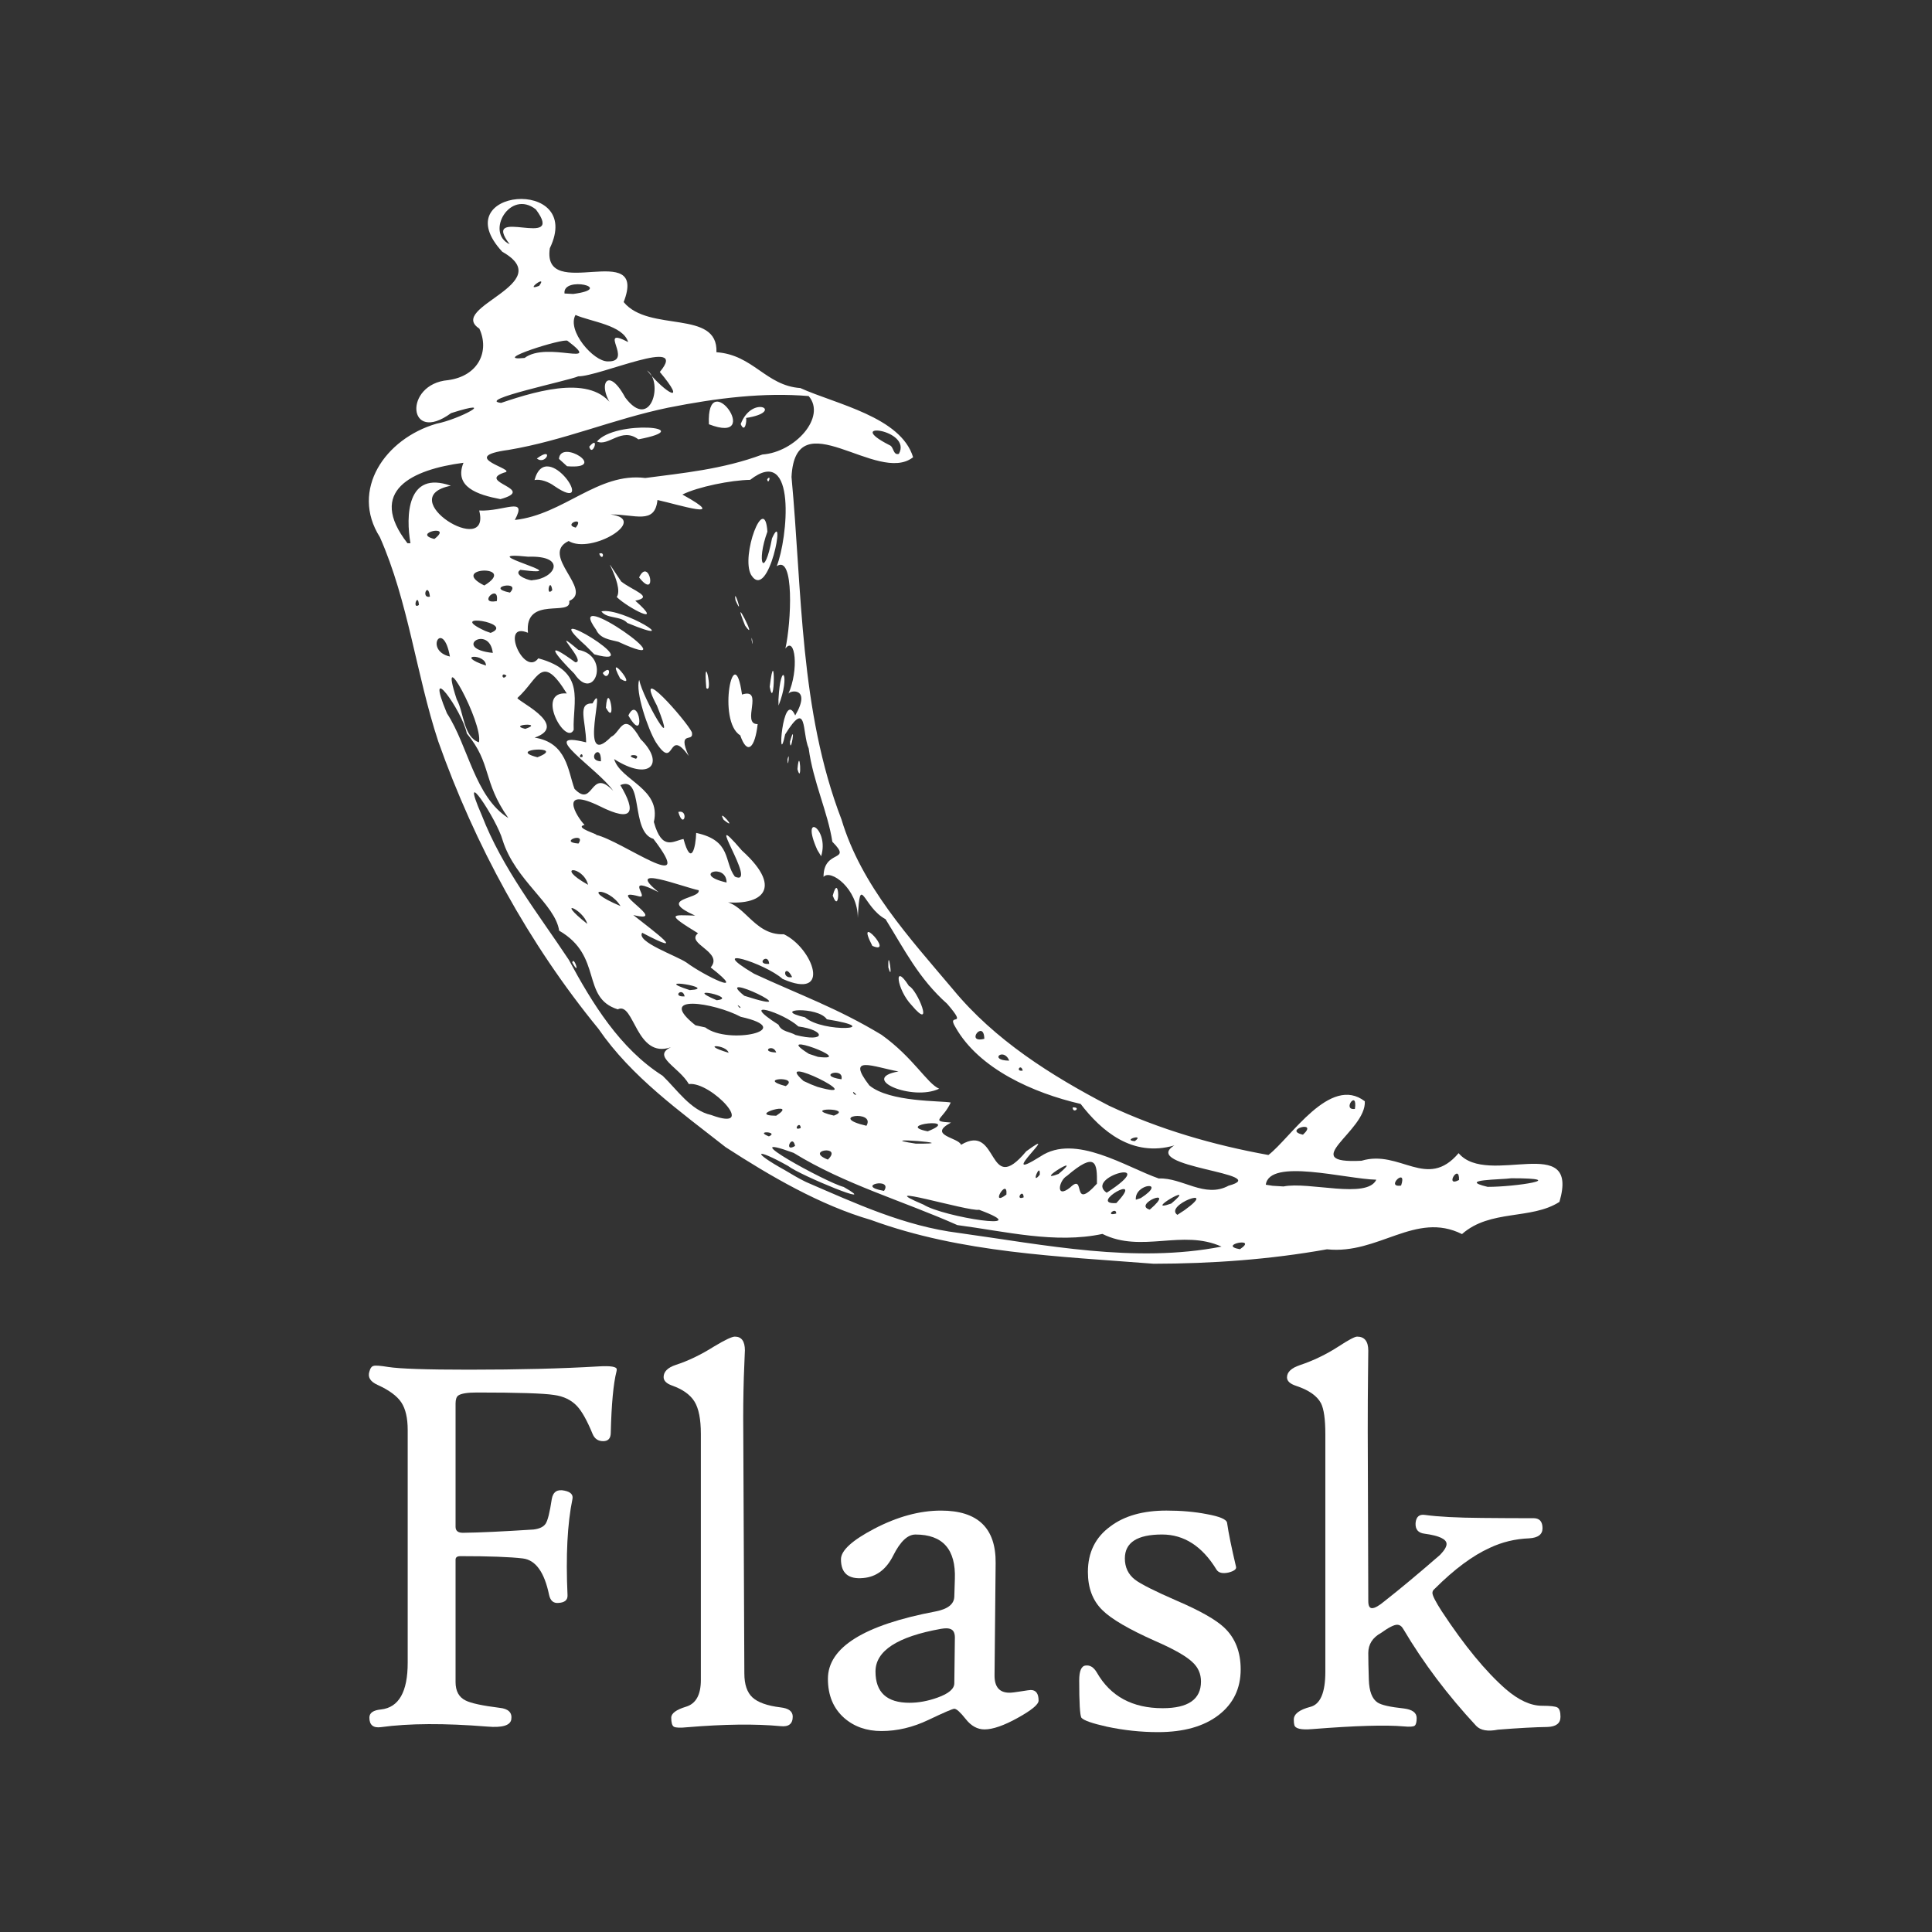
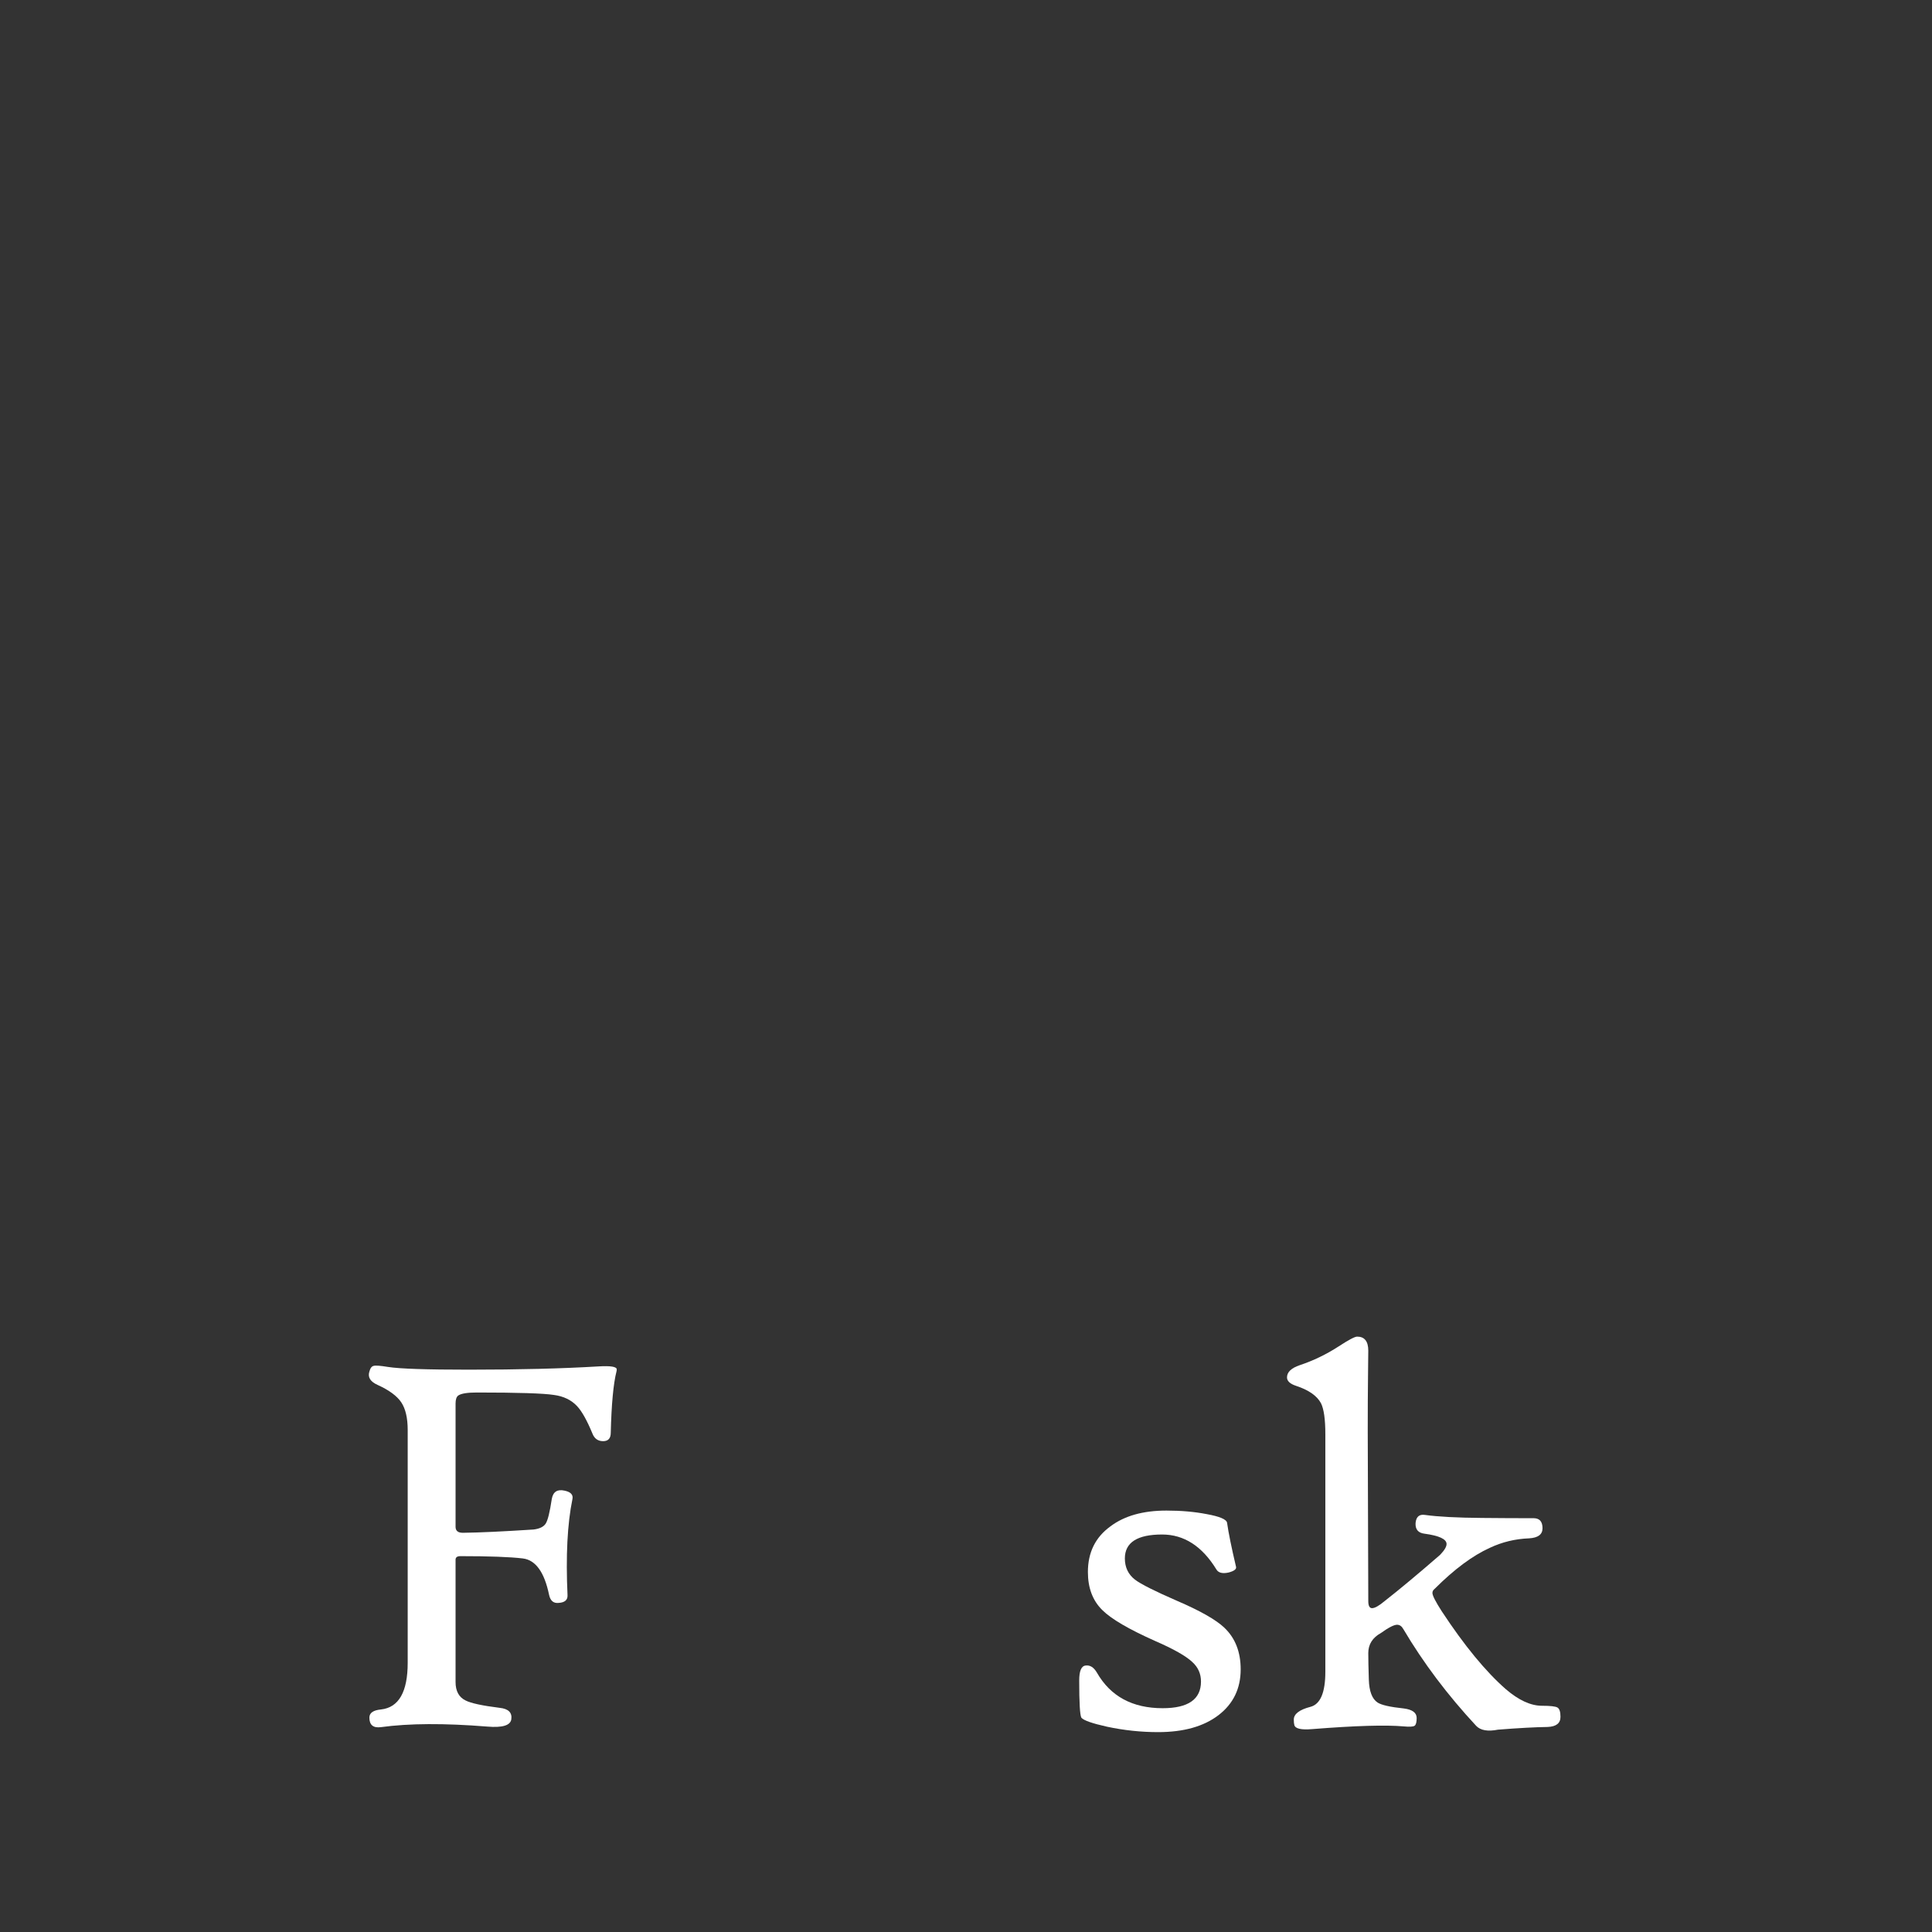
<svg xmlns="http://www.w3.org/2000/svg" xmlns:ns1="http://www.inkscape.org/namespaces/inkscape" xmlns:ns2="http://sodipodi.sourceforge.net/DTD/sodipodi-0.dtd" width="300" height="300" viewBox="0 0 300 300" version="1.1" preserveAspectRatio="xMidYMid" id="svg2" ns1:version="0.48.4 r9939" ns2:docname="flask.svg">
  <rect x="0" y="0" width="300" height="300" fill="#333333" stroke="none" />
  <defs id="defs22" />
  <ns2:namedview pagecolor="#ffffff" bordercolor="#666666" borderopacity="1" objecttolerance="10" gridtolerance="10" guidetolerance="10" ns1:pageopacity="0" ns1:pageshadow="2" ns1:window-width="1920" ns1:window-height="1056" id="namedview20" showgrid="false" ns1:zoom="0.71732523" ns1:cx="-312.52542" ns1:cy="59.944915" ns1:window-x="0" ns1:window-y="0" ns1:window-maximized="1" ns1:current-layer="svg2" />
  <g id="g4" style="fill:#ffffff" transform="matrix(0.724,0,0,0.724,57.273,30.894)">
-     <path d="M 76.501,203.351 C 66.752,195.681 56.348,188.331 49.24,177.974 34.28,159.71 22.764,138.569 14.891,116.349 10.131,101.899 8.502,86.408 2.362,72.519 -4.053,62.428 3.466,51.405 14.518,48.199 19.435,47.251 28.086,42.609 17.643,45.931 8.279,52.797 7.377,39.692 16.977,38.861 23.529,37.992 25.941,32.631 23.698,27.805 16.662,23.214 40.753,18.179 28.63,11.332 16.01,-2.289 46.291,-4.91 38.818,10.561 37.032,22.456 59.984,8.376 54.654,22.115 c 5.415,6.599 20.272,1.505 19.899,10.757 7.886,0.542 10.593,7.173 17.989,7.684 7.677,3.465 21.579,6.192 24.188,14.837 -7.61,6.023 -25.227,-12.443 -26.077,4.232 2.302,24.638 1.714,50.017 10.725,73.478 4.262,14.204 14.601,25.384 23.931,36.45 8.932,10.834 21.03,18.466 33.363,24.887 10.816,5.101 22.475,8.48 34.265,10.606 4.779,-3.656 13.221,-17.251 20.676,-11.522 0.36,6.448 -14.796,13.471 -0.711,12.758 8.278,-2.498 14.013,6.395 20.826,-1.629 6.277,7.436 26.091,-4.747 21.625,10.451 -6.041,3.897 -14.85,1.542 -20.898,6.905 -9.972,-4.983 -17.912,4.453 -28.955,3.263 -12.26,2.196 -24.738,3.08 -37.168,3.099 -20.396,-1.609 -41.222,-2.288 -60.624,-9.389 -10.933,-3.177 -21.598,-9.403 -31.205,-15.628 l 0,0 z m 17.224,7.468 c 10.672,4.61 21.109,9.475 32.807,10.946 18.558,2.576 37.723,6.552 56.347,2.929 -8.429,-3.805 -17.145,1.478 -25.542,-2.72 -10.069,2.164 -20.878,-0.556 -31.12,-1.897 -11.639,-5.184 -24.206,-8.748 -35.107,-15.484 -13.628,-4.975 7.042,6.383 10.724,7.305 8.514,4.831 -9.364,-2.479 -11.889,-4.486 -7.133,-4.003 -8.042,-3.166 -0.705,0.896 1.476,0.864 2.936,1.773 4.485,2.511 l 0,0 z M 73.414,196.466 c 10.345,3.832 -0.045,-7.272 -4.779,-6.631 -2.099,-3.643 -8.023,-5.944 -3.845,-7.9 -7.513,2.61 -7.873,-9.92 -11.403,-8.127 -7.951,-2.511 -3.094,-11.405 -12.568,-16.871 -0.864,-5.755 -9.41,-10.744 -12.13,-19.422 -1.204,-4.446 -9.659,-17.204 -4.466,-5.33 4.419,11.43 12.195,21.226 18.668,31.002 5.022,9.311 10.96,19.048 20.108,24.855 3.087,2.961 6.062,7.493 10.416,8.422 l 0,0 z M 43.624,163.751 c 0.358,-1.564 1.89,3.38 0,0 l 0,0 z m 42.183,37.305 c 2.288,-1.026 -3.296,-1.294 0,0 l 0,0 z m 5.61,2.047 c -0.581,-2.826 -2.563,1.582 0,0 l 0,0 z m 7.031,2.929 c 3.341,-3.186 -5.159,-2.009 0,0 l 0,0 z m 12.044,6.714 c 2.034,-3.001 -6.507,-1.13 0,0 l 0,0 z M 87.364,196.624 c 5.191,-3.361 -6.716,-0.047 0,0 l 0,0 z m 5.27,2.628 c -0.151,-1.773 -1.877,0.797 0,0 l 0,0 z m 26.345,16.445 c 4.237,2.675 24.738,5.859 11.902,1.098 -2.153,0.452 -23.803,-6.127 -11.902,-1.098 l 0,0 z M 77.156,183.119 c -0.412,-1.778 -6.579,-1.969 0,0 l 0,0 z m 12.26,7.155 c 3.197,-2.23 -6.624,-1.721 0,0 l 0,0 z m 10.319,6.323 c 4.583,-1.726 -7.428,-1.733 0,0 l 0,0 z M 72.159,177.686 c 4.97,3.812 20.049,0.49 7.612,-2.275 -5.656,-3.015 -18.407,-5.081 -9.716,1.818 l 2.104,0.457 0,0 z m 34.566,21.096 c 2.072,-3.525 -8.685,-2.015 0,0 l 0,0 z m -10.503,-8.345 c 12.15,3.433 -10.22,-7.69 -3,-1.269 l 1.602,0.727 1.398,0.542 0,0 z m 21.057,12.17 c 11.509,0.11 -10.397,-1.589 0,0 l 0,0 z M 67.733,171.028 c -0.452,-2.144 -2.837,0.177 0,0 l 0,0 z m 69.014,42.498 c 0.306,-3.87 -3.755,2.884 0,0 l 0,0 z M 87.375,183.054 c -0.7,-2.041 -3.596,-0.085 0,0 l 0,0 z m -18.551,-13.372 c 6.606,-0.398 -9.05,-2.909 0,0 l 0,0 z M 46.846,155.478 c -0.824,-3.171 -7.186,-5.695 0,0 l 0,0 z m 57.694,36.614 c -1.209,-1.381 -0.569,0.3 0,0 l 0,0 z m 35.906,22.036 c -0.11,-2.113 -1.955,0.797 0,0 l 0,0 z m -39.083,-25.319 c 0.648,-2.72 -5.636,-0.825 0,0 l 0,0 z m -26.752,-16.956 c 4.918,-0.524 -7.879,-3.323 0,0 l 0,0 z m 45.251,28.118 c 7.664,-3.035 -7.468,-1.478 0,0 l 0,0 z M 96.328,183.997 c 8.827,1.137 -10.508,-6.01 -1.942,-0.641 l 1.942,0.641 0,0 z m 30.681,18.864 c 8.246,-4.923 5.526,11.542 13.988,1.393 8.343,-6.093 -7.207,7.533 3.073,1.086 7.441,-4.977 18.426,2.36 25.364,4.747 4.989,-0.243 9.841,4.316 14.96,1.542 9.848,-2.655 -19.263,-3.936 -11.633,-8.638 -9.011,2.623 -15.667,-3.125 -20.101,-8.899 -10.109,-2.335 -21.794,-7.501 -26.843,-16.452 -2.059,-3.355 2.97,0.477 -1.778,-5.015 -6.088,-5.415 -9.128,-11.569 -13.216,-18.153 -4.885,-2.603 -5.461,-10.273 -5.951,-0.254 0.04,-6.324 -5.897,-10.581 -7.349,-8.815 -0.027,-6.088 6.356,-3.035 1.89,-7.54 -0.961,-6.311 -4.126,-12.888 -5.076,-20.016 -1.476,-3.433 -0.209,-10.789 -5.047,-3.015 -1.759,8.219 -0.583,-10.096 2.158,-4.061 3.596,-6.159 -1.296,-5.434 -1.492,-4.583 2.342,-5.198 1.485,-12.575 -0.614,-9.763 1.249,-5.512 1.975,-20.284 -1.863,-17.662 2.327,-5.767 4.414,-26.379 -5.697,-18.518 -4.093,0.059 -11.187,1.485 -14.535,3.152 10.508,5.794 -1.06,2.092 -5.343,1.17 -0.556,5.362 -4.793,3.047 -10.089,3.099 8.462,1.046 -4.12,8.651 -8.964,5.697 -6.304,3.008 5.434,10.528 0.124,12.855 0.655,3.499 -9.652,-1.267 -8.847,6.828 -6.115,-2.578 -0.837,9.599 2.223,5.479 10.404,2.819 7.324,9.234 7.585,15.334 -1.694,3.551 -8.37,-8.35 -1.485,-7.801 -5.434,-8.822 -6.008,-3.191 -10.521,0.909 -1.046,0.295 11.509,5.832 3.629,8.566 6.932,1.073 7.135,7.141 8.547,10.98 4.165,4.341 3.308,-4.794 8.298,0.425 -3.159,-4.65 -16.715,-13.099 -5.8,-10.39 -0.059,-4.675 -1.975,-8.449 1.373,-8.358 3.316,-5.996 -3.472,14.791 3.996,7.168 2.066,-0.902 2.583,-6.003 6.298,0.484 5.394,5.31 1.949,9.153 -5.663,4.289 1.359,4.624 10.181,6.271 8.521,13.497 1.758,6.356 4.217,4.014 6.361,3.648 1.681,6.174 2.637,1.635 2.715,-1.307 7.695,1.649 5.891,6.199 8.303,9.378 5.303,2.392 -7.592,-16.224 1.512,-5.598 9.579,8.651 3.596,12.26 -5.002,10.874 5.44,-0.439 7.191,7.357 14,7.083 6.205,2.955 10.411,14.294 -0.288,9.572 -3.708,-3.348 -16.845,-7.474 -6.113,-1.112 9.9,4.59 17.773,7.33 27.326,13.092 6.833,4.878 9.788,10.467 12.378,11.574 -5.747,2.745 -17.314,-2.191 -8.723,-3.701 -5.362,-0.974 -11.39,-3.688 -6.257,2.988 4.367,3.649 15.464,3.263 17.46,3.674 -1.687,3.715 -4.583,4.009 0.065,4.297 -5.186,2.765 1.667,3.197 2.144,4.773 l 0,0 z M 116.402,172.906 c -3.159,-3.303 -3.976,-9.482 -0.562,-4.108 1.753,0.706 5.605,10.104 0.562,4.108 l 0,0 z m 34.546,21.944 c 1.969,-0.131 0.059,1.497 0,0 l 0,0 z m -39.528,-30.04 c -0.126,-4.99 1.137,3.85 0,0 l 0,0 z m -3.433,-4.617 c -3.976,-7.67 5.002,2.171 0,0 l 0,0 z M 66.372,131.475 c 2.335,-0.623 1.152,3.987 0,0 l 0,0 z m 33.122,17.949 c 1.431,-5.382 1.681,4.513 0,0 l 0,0 z M 76.096,133.154 c -1.647,-2.968 3.447,2.787 0,0 l 0,0 z m 20.075,6.435 c -3.76,-8.422 2.668,-4.603 0.837,1.379 l -0.837,-1.379 0,0 z M 61.547,116.499 c -1.681,-2.765 -4.46,-10.874 -3.564,-13.352 0.804,4.034 8.573,17.354 3.805,5.519 -5.263,-9.92 6.298,3.216 7.488,5.695 0.556,2.459 -3.251,-0.673 -0.675,5.101 -4.701,-6.572 -2.772,3.629 -7.054,-2.963 l 0,0 z m -10.698,-7.376 c 0.439,-6.428 2.446,4.408 0,0 l 0,0 z m 4.813,1.661 c 2.295,-4.851 3.89,6.761 0,0 l 0,0 z M 44.081,101.827 c -3.982,-3.964 -6.867,-7.612 0.189,-2.459 2.714,0.104 -6.041,-8.298 0.655,-2.668 7.036,1.282 3.472,11.542 -0.844,5.127 l 0,0 z m 6.082,-0.157 c 2.315,-2.295 1.229,2.257 0,0 l 0,0 z m 3.746,1.197 c -3.512,-6.572 4.257,2.759 0,0 l 0,0 z m -7.441,-7.108 c -11.581,-10.313 14.549,5.387 1.89,1.908 l -1.89,-1.908 0,0 z m 33.185,19.276 c -5.015,-3.001 -1.334,-21.153 0.38,-8.742 4.871,-1.577 -0.27,6.415 3.36,6.336 -0.567,5.04 -2.196,6.853 -3.74,2.406 l 0,0 z m 12.274,7.258 c 0.49,-5.472 1.033,3.741 0,0 l 0,0 z m -2.131,-2.113 c 0.549,-2.334 0.052,2.754 0,0 l 0,0 z M 48.736,92.371 c -7.441,-10.267 21.625,10.384 4.768,2.603 -1.759,-0.464 -3.884,-0.628 -4.768,-2.603 l 0,0 z M 72.375,104.9 c -0.705,-8.645 1.57,1.431 0,0 l 0,0 z m 17.944,11.514 c 1.386,-4.923 0.105,3.258 0,0 l 0,0 z M 49.881,88.453 c 4.421,-0.947 18.322,7.762 5.558,2.486 -1.418,-1.57 -4.446,-0.857 -5.558,-2.486 l 0,0 z m 37.971,18.925 c 0.472,-8.84 2.643,-5.276 0.02,1.269 l -0.02,-1.269 0,0 z M 53.171,85.375 c 1.805,-2.643 -4.788,-11.947 0.947,-3.336 2.479,1.969 7.173,3.296 3.028,4.126 6.519,5.748 -1.589,1.557 -3.976,-0.79 l 0,0 z m 32.805,19.244 c 1.244,-10.071 1.1,5.897 0,0 l 0,0 z M 49.404,76.076 c 1.379,-0.589 0.732,1.836 0,0 l 0,0 z m 8.559,5.094 c 2.203,-4.624 4.061,5.153 0,0 l 0,0 z m 24.136,13.424 c -0.02,-1.771 0.457,2.583 0,0 l 0,0 z m -1.399,-3.092 c -3.348,-8.266 3.119,4.374 0,0 l 0,0 z m -2.054,-5.422 c -0.561,-3.413 1.91,4.29 0,0 l 0,0 z m 3.348,-5.44 c -2.302,-4.048 2.904,-17.851 3.487,-9.291 -2.427,6.669 -0.7,10.397 0.986,1.451 3.127,-7.036 -0.673,13.896 -4.473,7.839 l 0,0 z m 3.44,-20.525 c 1.001,-1.23 0.223,1.483 0,0 l 0,0 z M 79.687,173.325 c -1.361,-1.19 0.176,0.752 0,0 l 0,0 z m 11.835,5.983 c 6.584,1.694 6.552,-1.021 0.601,-1.831 -3.197,-2.975 -13.3,-6.134 -4.257,-0.367 0.596,1.518 2.486,1.478 3.656,2.198 l 0,0 z M 68.151,163.783 c 3.623,2.709 13.66,7.664 5.166,1.035 2.864,-3.33 -5.481,-5.101 -2.714,-7.33 -7.042,-4.311 -5.559,-3.924 -0.621,-3.787 -8.462,-3.787 1.222,-3.499 0.765,-5.44 -3.263,-0.641 -16.211,-5.755 -8.593,0.418 -7.742,-3.944 -1.845,1.471 -4.185,0.902 -7.92,-2.158 7.049,6.03 -1.255,3.996 4.538,3.596 12.222,9.22 1.915,3.805 -1.353,1.955 7.377,4.918 9.522,6.401 l 0,0 z m 12.378,7.114 c 15.048,4.846 -7.382,-5.931 0,0 l 0,0 z m 63.364,38.385 c 0.196,-2.988 -2.054,2.55 0,0 l 0,0 z m 6.514,2.74 c 3.472,-3.361 0.144,5.362 5.754,-0.824 0.059,-4.428 -0.169,-7.043 -6.447,-1.662 -1.734,0.963 -2.504,5.035 0.693,2.486 l 0,0 z M 47.024,147.097 c -1.066,-4.192 -7.474,-4.173 0,0 l 0,0 z m 6.95,4.557 c -2.583,-4.282 -9.214,-3.877 0,0 l 0,0 z m 39.568,23.861 c 3.865,3.433 17.741,2.518 4.689,0.425 -1.93,-2.858 -12.267,-2.171 -4.689,-0.425 l 0,0 z m 54.385,33.592 c 5.944,-4.99 -5.76,2.223 0,0 l 0,0 z m 12.366,8.494 c 0.038,-1.602 -2.563,0.7 0,0 l 0,0 z m 0.02,-2.243 c 6.584,-6.971 -6.376,0.412 0,0 l 0,0 z M 29.917,132.776 c -5.61,-8.003 -3.485,-11.601 -8.899,-18.139 -1.028,-5.002 -9.286,-16.342 -4.27,-4.329 4.59,7.029 5.951,17.91 13.169,22.468 l 0,0 z m 128.328,80.365 c 12.118,-7.828 -4.968,-3.407 0,0 l 0,0 z m 9.247,3.623 c 6.068,-5.206 -3.838,-1.086 0,0 l 0,0 z M 44.963,138.248 c 1.734,-2.583 -4.485,-0.333 0,0 l 0,0 z M 165.563,214.291 c 5.872,-3.785 -1.353,-3.204 -1.065,0.347 l 1.065,-0.347 0,0 z M 85.865,164.058 c -0.203,-2.563 -3.105,0.216 0,0 l 0,0 z m 4.923,2.832 c -1.569,-3.166 -2.406,0.497 0,0 l 0,0 z m 84.197,49.959 c 7.526,-5.429 -4.557,-1.041 -1.575,1.033 l 1.575,-1.033 0,0 z m -2.883,-1.393 c 6.134,-5.134 -6.468,2.275 0,0 l 0,0 z m 14.724,9.801 c 4.115,-2.754 -5.002,-0.889 0,0 l 0,0 z M 48.736,136.385 c 5.512,1.235 22.043,13.581 12.294,0.857 -4.995,-1.478 -2,-13.687 -7.094,-11.529 3.42,5.715 2.811,8.141 -4.369,4.545 -9.016,-4.408 -5.067,2.178 -3.301,3.996 -2.407,0.549 3.177,2.086 2.471,2.131 l 0,0 z M 23.608,116.54 c 0.986,-4.088 -9.096,-22.468 -4.761,-9.214 1.562,2.779 1.399,8.042 4.761,9.214 l 0,0 z m 46.125,28.438 c -2.844,-2.374 -0.137,-0.34 0,0 l 0,0 z m 6.991,1.629 c 0,-4.329 -7.729,-1.759 0,0 l 0,0 z m 60.617,38.207 c -1.157,-2.956 -4.57,-0.065 0,0 l 0,0 z m 2.909,2.124 c -0.432,-1.654 -1.681,0.321 0,0 l 0,0 z m 24.025,15.138 c 2.308,-1.706 -2.884,-0.221 0,0 l 0,0 z M 36.156,119.744 c 6.611,-2.558 -7.083,-1.825 0,0 l 0,0 z m 95.848,60.381 c -0.077,-4.277 -4.217,1.066 0,0 l 0,0 z M 33.546,113.655 c 4.244,-1.431 -3.931,-0.941 0,0 l 0,0 z m 12.319,5.969 c -0.072,-1.404 -1.301,0.537 0,0 l 0,0 z M 196.167,211.793 c 5.459,-1.105 17.903,2.779 19.91,-1.445 -6.631,-0.164 -22.932,-4.682 -23.704,1.071 l 1.451,0.229 2.342,0.144 0,0 z M 49.782,120.612 c 0.099,-4.336 -3.38,-0.162 0,0 l 0,0 z M 17.389,98.139 c -1.471,-8.259 -5.598,-1.25 0,0 l 0,0 z m 7.722,1.942 c 0.099,-2.655 -7.069,-2.387 0,0 l 0,0 z m 4.414,2.171 c -1.276,-1.035 -0.994,1.301 0,0 l 0,0 z m 27.783,17.818 c 1.309,-1.204 -3.099,-0.889 0,0 l 0,0 z M 26.589,97.361 c -0.752,-6.239 -8.953,-0.936 0,0 l 0,0 z M 10.745,87.081 c -0.223,-2.878 -1.543,1.085 0,0 l 0,0 z m 2.36,-1.778 c -0.385,-3.415 -2.027,0.43 0,0 l 0,0 z m 13.014,7.767 C 31.625,90.912 16.093,88.597 24.994,92.665 l 1.125,0.405 0,0 z M 200.345,200.69 c 3.524,-3.229 -4.473,-0.999 0,0 l 0,0 z m 21.049,10.908 c 1.413,-4.172 -3.557,0.549 0,0 l 0,0 z M 27.451,86.25 c 0.583,-4.041 -4.367,0.804 0,0 l 0,0 z M 8.927,73.839 C 7.933,68.138 8.07,58.126 17.585,61.507 c -12.699,2.524 8.795,15.791 6.082,5.315 5.342,0.263 10.449,-3.157 7.643,2.027 10.528,-1.157 17.82,-10.285 27.988,-9.003 7.918,-1.053 16.576,-1.845 25.11,-5.035 7.016,-0.504 13.77,-8.057 9.927,-12.537 -9.567,-0.81 -19.586,0.387 -30.159,2.493 -11.718,2.432 -22.363,7.061 -34.186,9.05 -11.529,1.55 2.315,4.264 -0.988,4.871 -6.01,2.086 7.173,3.492 -0.778,5.695 C 23.313,63.449 18.199,61.762 20.298,56.582 9.26,58.022 -0.444,62.599 8.279,73.833 l 0.648,0.007 0,0 z M 35.535,60.29 c 2.583,-9.533 13.862,7.848 4.237,1.269 -1.145,-0.864 -3.042,-1.564 -4.237,-1.269 l 0,0 z m 0.502,-4.624 c 3.735,-2.779 1.982,1.564 0,0 l 0,0 z m 4.741,0.079 c 0.341,-4.388 10.863,2.322 1.734,1.577 l -1.734,-1.577 0,0 z m 6.487,-2.608 c 2.374,-2.774 0.688,2.457 0,0 l 0,0 z m 1.662,-1.112 c 3.949,-4.741 22.343,-3.028 8.879,-0.465 -3.609,-2.72 -6.375,1.602 -8.879,0.465 l 0,0 z m 24.01,-3.701 c -0.594,-12.955 11.934,4.597 0,0 l 0,0 z m 6.815,-0.04 c 2.491,-6.525 9.671,-2.621 1.157,-1.314 0.182,0.7 -0.254,3.375 -1.157,1.314 l 0,0 z M 24.765,82.902 c 7.441,-4.558 -7.9,-3.956 0,0 l 0,0 z m 5.506,1.523 c 2.61,-2.772 -5.677,-1.125 0,0 l 0,0 z M 14.054,72.924 c 4.25,-3.269 -5.035,-1.242 0,0 l 0,0 z M 233.818,210.407 c 0.124,-3.793 -3.251,1.706 0,0 l 0,0 z m -22.331,-15.243 c 0.634,-4.361 -2.871,0.38 0,0 l 0,0 z m 28.471,16.715 c 5.944,0.02 18.014,-1.851 5.081,-1.845 -2.034,0.315 -11.828,0.249 -5.081,1.845 l 0,0 z M 35.11,81.751 c 4.813,-0.326 7.526,-5.303 -0.936,-5.022 -13.111,-1.353 11.567,4.493 -1.681,2.819 -1.778,1.177 2.511,2.531 2.616,2.203 l 0,0 z m 4.237,2.146 c -0.504,-3.087 -1.492,1.641 0,0 l 0,0 z m 5.029,-13.405 c 2.086,-2.59 -2.891,-0.693 0,0 l 0,0 z M 28.367,43.739 c 8.593,-2.916 20.337,-6.199 24.392,1.44 -4.126,-4.963 -1.667,-9.855 2.23,-2.59 5.512,7.344 8.271,-3.341 4.687,-5.807 4.088,5.074 8.73,7.474 2.734,0.321 6.52,-7.841 -13.045,1.026 -17.492,0.934 -2.138,0.961 -22.088,5.087 -16.551,5.702 l 0,0 z m 5.035,-9.637 c 4.898,-3.695 16.943,2.203 9.214,-3.676 -0.758,-0.666 -16.922,4.46 -9.214,3.676 l 0,0 z m 17.858,0.738 c 5.728,0.144 -2.471,-7.704 4.356,-4.146 -1.118,-3.661 -7.951,-4.347 -11.293,-5.812 -1.89,3.348 3.843,10.004 6.937,9.959 l 0,0 z M 36.534,18.629 c 1.982,-2.687 -3.479,1.368 0,0 l 0,0 z m 7.299,1.746 c 9.239,-1.222 -2.355,-3.976 -1.865,-0.097 l 1.865,0.097 0,0 z M 30.205,9.717 C 23.698,1.223 42.44,11.143 35.828,2.249 30.264,-2.177 24.922,7.24 30.205,9.717 l 0,0 z M 113.675,54.674 c 2.983,-5.285 -12.312,-7.128 -2.007,-1.872 0.947,0.315 0.733,2.236 2.007,1.872 l 0,0 z" id="path6" ns1:connector-curvature="0" style="fill:#ffffff" />
    <g transform="translate(0,244)" id="g8" style="fill:#ffffff">
      <path d="m 53.108,7.495 c -0.659,2.607 -1.069,6.979 -1.222,13.117 0,1.206 -0.543,1.81 -1.631,1.81 -1.089,0 -1.847,-0.527 -2.276,-1.575 -1.166,-2.838 -2.271,-4.817 -3.324,-5.947 -1.243,-1.319 -2.895,-2.117 -4.955,-2.389 -2.215,-0.351 -7.733,-0.525 -16.555,-0.525 -2.02,0 -3.344,0.215 -3.963,0.644 -0.389,0.271 -0.582,0.854 -0.582,1.748 l 0,26.409 c 0,0.894 0.563,1.319 1.687,1.283 3.462,-0.04 8.474,-0.276 15.041,-0.701 1.283,-0.158 2.15,-0.574 2.595,-1.255 0.45,-0.68 0.887,-2.437 1.312,-5.275 0.271,-1.555 1.186,-2.158 2.74,-1.805 1.32,0.272 1.887,0.875 1.693,1.805 -1.089,5.288 -1.442,12.167 -1.053,20.64 0.041,1.008 -0.599,1.555 -1.923,1.632 -1.089,0.117 -1.769,-0.466 -2.041,-1.75 -1.007,-4.858 -2.886,-7.453 -5.624,-7.786 -2.74,-0.328 -7.202,-0.493 -13.38,-0.493 -0.7,0 -1.048,0.251 -1.048,0.757 l 0,26.235 c 0,1.943 0.716,3.267 2.154,3.963 1.13,0.584 3.558,1.109 7.287,1.575 1.907,0.194 2.74,1.032 2.51,2.506 -0.235,1.283 -1.943,1.789 -5.133,1.517 C 16.205,82.895 8.606,82.936 2.623,83.754 0.95,83.984 0.117,83.304 0.117,81.713 c 0,-1.013 0.833,-1.595 2.506,-1.75 3.809,-0.429 5.712,-3.773 5.712,-10.028 l 0,-49.908 c 0,-2.562 -0.457,-4.534 -1.368,-5.915 C 6.051,12.733 4.35,11.478 1.865,10.352 0.31,9.652 -0.272,8.701 0.117,7.495 0.31,6.758 0.622,6.348 1.047,6.272 c 0.389,-0.117 1.421,-0.04 3.089,0.234 2.45,0.389 8.223,0.584 17.316,0.584 10.729,0 19.996,-0.235 27.811,-0.701 2.602,-0.158 3.906,0.057 3.906,0.639 0,0.159 -0.02,0.312 -0.061,0.466 l 0,0 z" id="path10" ns1:connector-curvature="0" style="fill:#ffffff" />
-       <path d="m 90.915,81.502 c 0,1.555 -0.875,2.235 -2.623,2.04 -5.36,-0.506 -12.008,-0.429 -19.936,0.231 -1.595,0.158 -2.575,0.117 -2.947,-0.113 -0.369,-0.235 -0.551,-0.875 -0.551,-1.928 0,-0.931 1.057,-1.716 3.175,-2.36 2.122,-0.639 3.178,-2.555 3.178,-5.741 l 0,-52.761 c 0,-3.15 -0.457,-5.462 -1.368,-6.94 -0.915,-1.477 -2.519,-2.623 -4.81,-3.437 -1.206,-0.429 -1.81,-1.032 -1.81,-1.81 0,-1.166 0.875,-2.041 2.623,-2.623 C 68.49,5.206 71.231,3.887 74.069,2.097 76.401,0.696 77.879,0 78.498,0 c 1.438,0 2.159,0.988 2.159,2.971 0,-0.153 -0.078,1.79 -0.235,5.83 C 80.308,12.648 80.268,16.437 80.308,20.17 l 0.23,52.06 c 0,2.372 0.584,4.094 1.75,5.162 1.166,1.069 3.169,1.777 6.004,2.126 1.748,0.194 2.623,0.854 2.623,1.984 l 0,0 z" id="path12" ns1:connector-curvature="0" style="fill:#ffffff" />
-       <path d="m 143.644,78.064 c 0,0.818 -1.486,2.049 -4.458,3.7 -2.976,1.652 -5.356,2.478 -7.142,2.478 -1.518,0 -2.857,-0.737 -4.023,-2.215 -1.166,-1.477 -1.985,-2.214 -2.45,-2.214 -0.348,0 -2.194,0.797 -5.539,2.388 -3.339,1.595 -6.704,2.393 -10.085,2.393 -3.186,0 -5.851,-0.935 -7.988,-2.797 -2.332,-2.061 -3.498,-4.859 -3.498,-8.397 0,-6.724 7.697,-11.543 23.089,-14.457 2.64,-0.506 3.984,-1.575 4.02,-3.207 l 0.118,-3.732 c 0.234,-6.373 -2.584,-9.559 -8.454,-9.559 -1.672,0 -3.254,1.494 -4.753,4.486 -1.494,2.996 -3.643,4.607 -6.441,4.842 -3.186,0.308 -4.781,-1.032 -4.781,-4.024 0,-1.867 2.372,-4.04 7.113,-6.531 4.976,-2.602 9.758,-3.906 14.344,-3.906 7.887,0 11.794,3.753 11.717,11.255 l -0.235,24.016 c -0.036,2.527 1.033,3.789 3.207,3.789 0.429,0 1.247,-0.096 2.449,-0.291 1.207,-0.194 1.907,-0.291 2.102,-0.291 1.126,0 1.688,0.761 1.688,2.275 l 0,0 z M 125.689,64.773 c 0.04,-0.972 -0.187,-1.616 -0.673,-1.924 -0.486,-0.311 -1.251,-0.372 -2.3,-0.177 -9.368,1.672 -14.052,4.724 -14.052,9.154 0,4.469 2.428,6.704 7.287,6.704 1.943,0 3.948,-0.368 6.004,-1.105 2.413,-0.858 3.615,-1.886 3.615,-3.093 l 0.118,-9.559 z" id="path14" ns1:connector-curvature="0" style="fill:#ffffff" />
      <path d="m 186.988,71.357 c 0,4.121 -1.588,7.397 -4.753,9.825 -3.166,2.429 -7.49,3.644 -12.972,3.644 -3.651,0 -7.308,-0.389 -10.959,-1.166 -3.15,-0.701 -4.976,-1.34 -5.482,-1.924 -0.312,-0.546 -0.465,-3.206 -0.465,-7.988 0,-2.06 0.465,-3.129 1.4,-3.206 0.932,-0.118 1.729,0.389 2.389,1.514 2.914,5.093 7.619,7.64 14.109,7.64 5.478,0 8.219,-1.907 8.219,-5.717 0,-1.668 -0.62,-3.069 -1.867,-4.194 -1.361,-1.283 -4,-2.781 -7.927,-4.49 -5.677,-2.526 -9.466,-4.741 -11.369,-6.648 -2.061,-2.02 -3.09,-4.741 -3.09,-8.162 0,-4.199 1.612,-7.461 4.838,-9.793 2.992,-2.255 6.996,-3.381 12.008,-3.381 3.15,0 6.025,0.251 8.631,0.758 2.798,0.506 4.256,1.126 4.373,1.866 0.308,2.174 0.951,5.324 1.924,9.446 0.117,0.502 -0.43,0.911 -1.632,1.222 -1.283,0.272 -2.137,0.057 -2.566,-0.639 -3.069,-5.016 -6.956,-7.522 -11.66,-7.522 -5.324,0 -7.988,1.709 -7.988,5.13 0,1.906 0.72,3.42 2.158,4.546 1.283,0.972 4.295,2.491 9.037,4.551 4.975,2.137 8.356,4.061 10.146,5.769 2.332,2.215 3.498,5.19 3.498,8.92 l 0,0 z" id="path16" ns1:connector-curvature="0" style="fill:#ffffff" />
      <path d="m 255.575,81.559 c 0,1.36 -0.915,2.081 -2.741,2.158 -2.721,0.04 -6.28,0.234 -10.668,0.582 -2.178,0.429 -3.732,0.159 -4.664,-0.814 -6.142,-6.607 -11.352,-13.527 -15.627,-20.757 -0.348,-0.62 -0.794,-0.932 -1.34,-0.932 -0.66,0 -1.805,0.584 -3.437,1.75 -1.83,1.008 -2.741,2.449 -2.741,4.312 0,1.324 0.036,3.226 0.117,5.717 0.078,2.485 0.696,4.117 1.862,4.894 0.818,0.547 2.705,0.972 5.656,1.284 1.826,0.234 2.741,0.914 2.741,2.04 0,0.895 -0.146,1.45 -0.437,1.66 -0.291,0.215 -1.061,0.263 -2.304,0.146 -3.887,-0.348 -10.454,-0.154 -19.704,0.582 -2.332,0.195 -3.595,-0.097 -3.79,-0.875 -0.077,-0.271 -0.117,-0.659 -0.117,-1.166 0,-1.202 1.187,-2.117 3.559,-2.736 2.137,-0.547 3.206,-3.053 3.206,-7.522 l 0,-50.955 c 0,-3.186 -0.311,-5.401 -0.935,-6.644 -0.854,-1.595 -2.644,-2.839 -5.365,-3.733 -1.279,-0.425 -1.923,-1.028 -1.923,-1.805 0,-1.13 0.915,-2.004 2.74,-2.623 2.915,-0.972 5.692,-2.312 8.336,-4.024 C 210.138,0.701 211.461,0 211.963,0 c 1.596,0 2.393,1.008 2.393,3.033 0,-0.275 -0.02,1.652 -0.061,5.77 -0.036,2.838 -0.056,6.648 -0.056,11.429 l 0.117,36.494 c 0,1.012 0.272,1.514 0.814,1.514 0.584,0 1.478,-0.503 2.684,-1.514 3.226,-2.527 7.191,-5.83 11.891,-9.911 0.935,-0.971 1.4,-1.748 1.4,-2.332 0,-1.048 -1.574,-1.789 -4.72,-2.214 -1.361,-0.159 -2.004,-0.915 -1.928,-2.276 0.117,-1.36 0.798,-1.943 2.041,-1.748 2.801,0.389 6.883,0.603 12.242,0.644 3.733,0.036 7.446,0.057 11.139,0.057 1.202,0.04 1.805,0.757 1.805,2.158 0,1.319 -0.951,2.04 -2.854,2.158 -2.996,0.113 -5.814,0.793 -8.453,2.04 -3.693,1.669 -7.641,4.604 -11.838,8.802 -0.308,0.234 -0.466,0.525 -0.466,0.874 0,0.543 0.66,1.847 1.985,3.907 4.858,7.385 9.445,12.96 13.757,16.732 2.761,2.369 5.344,3.555 7.753,3.555 1.79,0 2.899,0.125 3.324,0.38 0.43,0.252 0.645,0.923 0.645,2.009 l 0,0 z" id="path18" ns1:connector-curvature="0" style="fill:#ffffff" />
    </g>
  </g>
</svg>